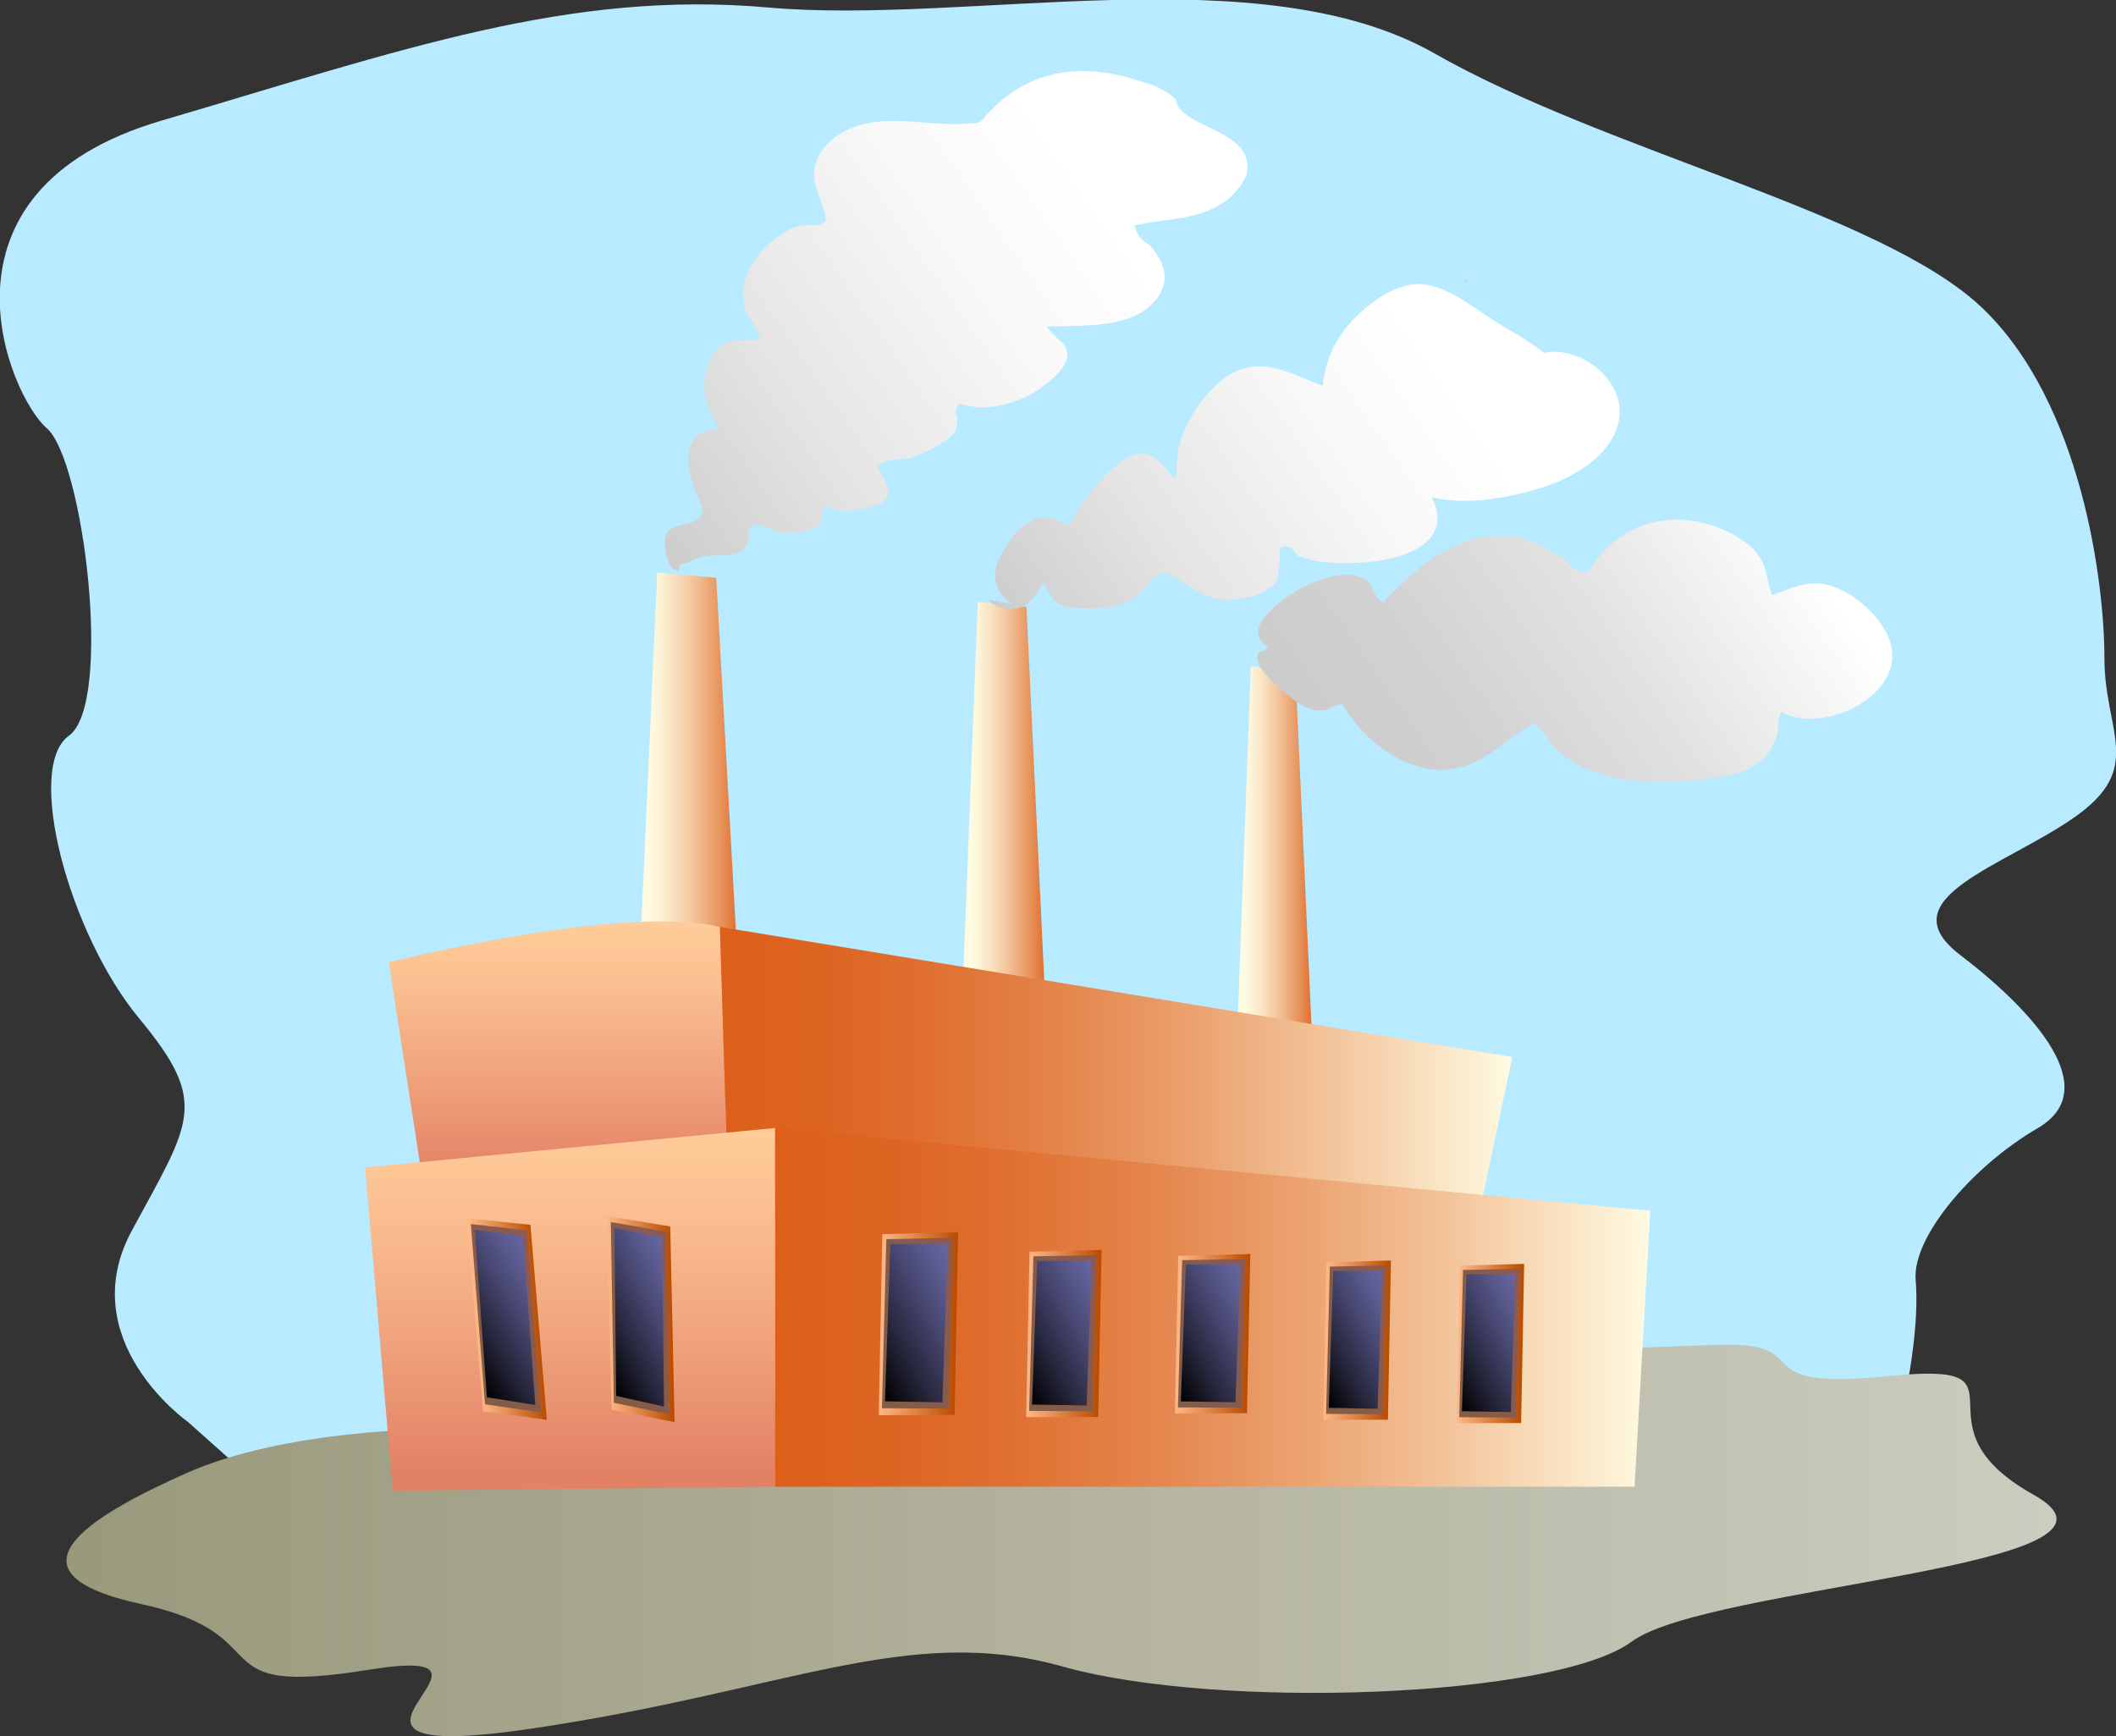
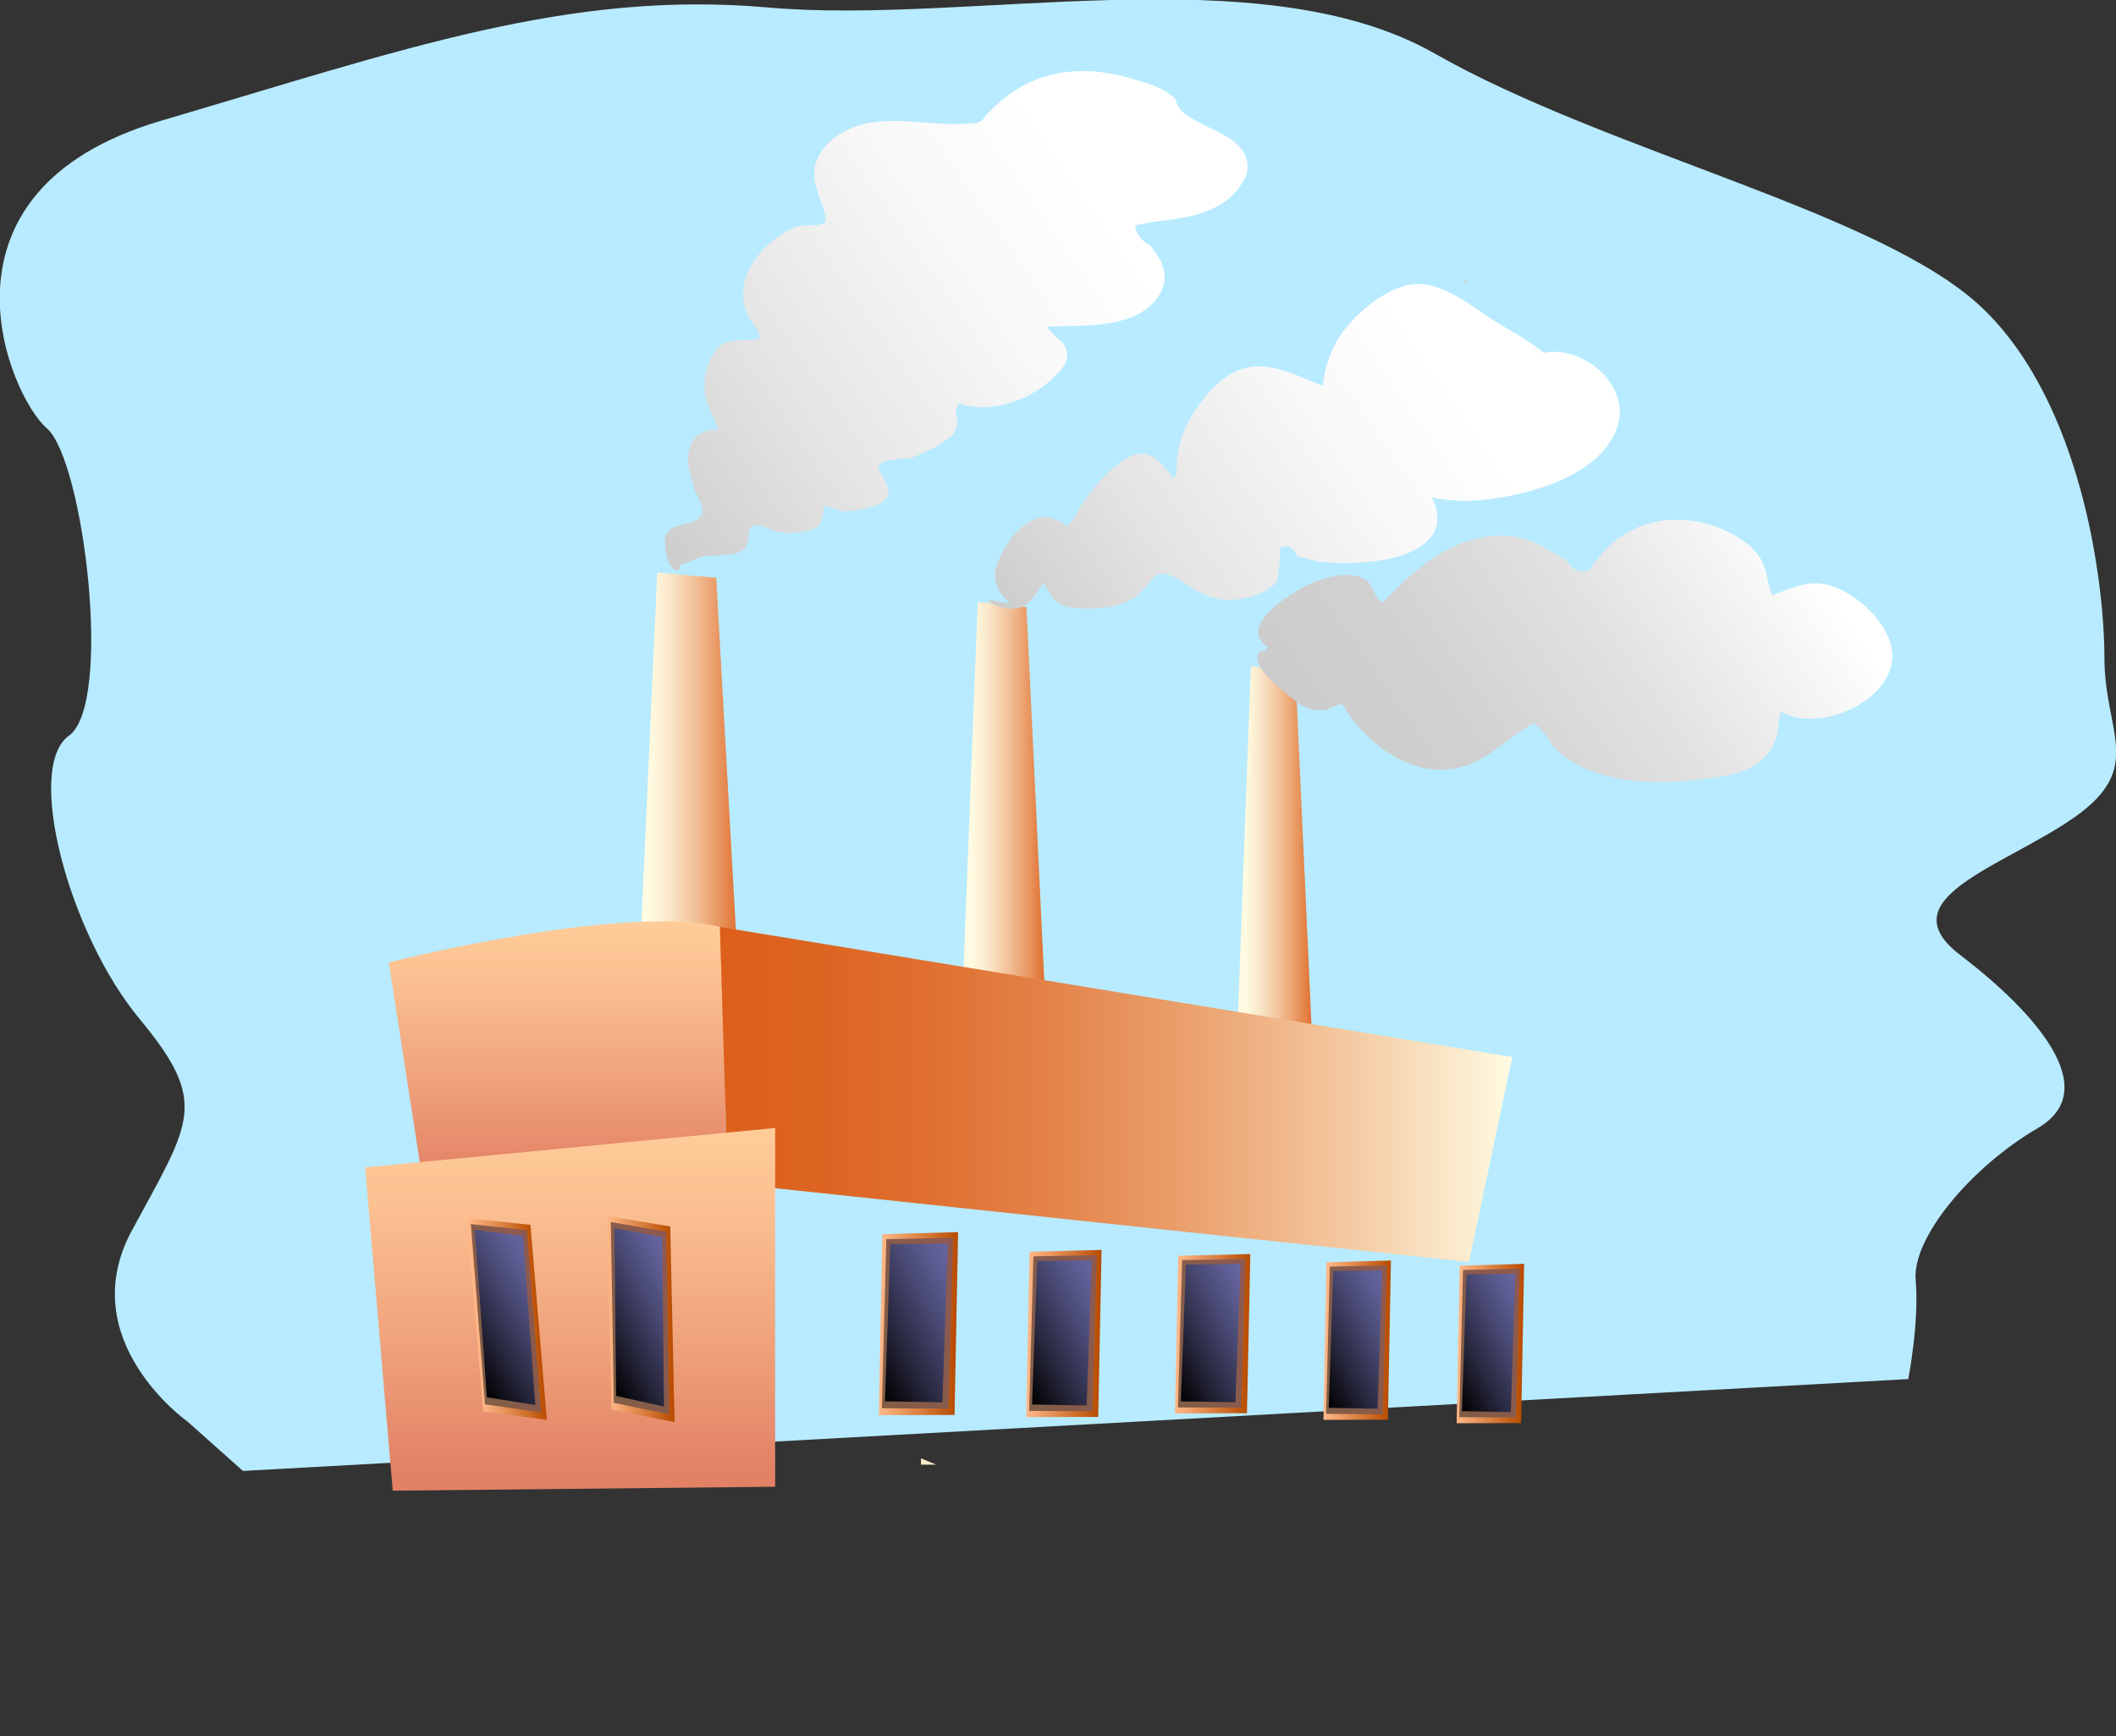
<svg xmlns="http://www.w3.org/2000/svg" viewBox="0 0 536.75 440.385" overflow="visible">
  <rect x="0" y="0" width="536.75" height="440.385" fill="#333333" stroke="none" />
  <switch>
    <g>
      <path d="M47.526 360.57s-29.102-20.623-14.082-48.42c15.021-27.796 19.714-32.279 1.877-53.8-17.837-21.52-29.103-63.663-17.837-71.732 11.266-8.071 3.755-69.94-5.633-78.011-9.388-8.07-31.918-60.076 29.103-78.01 61.021-17.933 103.27-33.177 153.96-28.693s124.86-13.45 168.98 11.657c44.123 25.107 113.59 40.35 138.94 64.56 25.348 24.21 30.98 69.94 30.98 88.77s10.326 27.796-7.511 40.35c-17.837 12.553-47.878 20.623-29.102 34.97 18.775 14.347 36.612 34.073 19.714 43.937-16.897 9.863-31.918 27.797-30.979 38.557s-1.878 25.106-1.878 25.106l-422.44 23.3-14.084-12.55z" fill="#B8EBFF" />
      <linearGradient id="a" y2="390.75" gradientUnits="userSpaceOnUse" y1="390.75" x2="521.65" x1="16.867">
        <stop offset=".006" stop-color="#99997c" />
        <stop offset="1" stop-color="#ccccc0" />
      </linearGradient>
-       <path d="M109.94 362.52s-37.514 0-62.523 11.094c-25.009 11.095-48.094 25.358-11.542 33.282 36.552 7.925 13.466 23.773 57.713 16.642 44.247-7.132-25.009 24.565 40.399 15.056s96.189-26.942 135.63-15.849c39.438 11.095 125.04 7.925 144.28-6.339 19.237-14.264 134.66-19.019 101.96-37.244-32.704-18.227 1.924-34.075-36.552-30.113-38.476 3.963-17.313-8.716-43.285-7.924-25.971.792-55.789 2.377-74.065 3.17-18.28.79-252.02 18.22-252.02 18.22z" fill="url(#a)" />
      <linearGradient id="b" y2="218.33" gradientUnits="userSpaceOnUse" y1="218.33" x2="266.54" x1="242.92">
        <stop offset=".135" stop-color="#fffbe2" />
        <stop offset=".223" stop-color="#fdf4d9" />
        <stop offset=".37" stop-color="#f9e0c0" />
        <stop offset=".555" stop-color="#f2c097" />
        <stop offset=".773" stop-color="#e8945e" />
        <stop offset="1" stop-color="#dc601c" />
      </linearGradient>
      <path d="M242.92 283.98l5.1-131.29 12.349 1.275 6.174 129.38-23.62.64z" fill="url(#b)" />
      <linearGradient id="c" y2="232.12" gradientUnits="userSpaceOnUse" y1="232.12" x2="334.25" x1="312.62">
        <stop offset=".135" stop-color="#fffbe2" />
        <stop offset=".223" stop-color="#fdf4d9" />
        <stop offset=".37" stop-color="#f9e0c0" />
        <stop offset=".555" stop-color="#f2c097" />
        <stop offset=".773" stop-color="#e8945e" />
        <stop offset="1" stop-color="#dc601c" />
      </linearGradient>
      <path d="M312.62 295.27l4.669-126.29 11.301 1.227 5.652 124.45-21.62.61z" fill="url(#c)" />
      <linearGradient id="d" y2="213.38" gradientUnits="userSpaceOnUse" y1="213.38" x2="189.16" x1="160.54">
        <stop offset=".135" stop-color="#fffbe2" />
        <stop offset=".223" stop-color="#fdf4d9" />
        <stop offset=".37" stop-color="#f9e0c0" />
        <stop offset=".555" stop-color="#f2c097" />
        <stop offset=".773" stop-color="#e8945e" />
        <stop offset="1" stop-color="#dc601c" />
      </linearGradient>
      <path d="M160.54 281.52l6.179-136.29 14.962 1.324 7.481 134.3-28.62.67z" fill="url(#d)" />
      <linearGradient id="e" y2="233.79" gradientUnits="userSpaceOnUse" y1="302.12" x2="141.62" x1="141.62">
        <stop offset=".056" stop-color="#e38165" />
        <stop offset=".395" stop-color="#efa17b" />
        <stop offset=".783" stop-color="#fbc091" />
        <stop offset="1" stop-color="#fc9" />
      </linearGradient>
      <path d="M107.62 302.12l-9-58s59-15 84-9l2 65-77 2z" fill="url(#e)" />
      <linearGradient id="f" y2="277.62" gradientUnits="userSpaceOnUse" y1="277.62" x2="383.62" x1="182.62">
        <stop offset=".011" stop-color="#dc601c" />
        <stop offset=".125" stop-color="#dd6421" />
        <stop offset=".267" stop-color="#e07031" />
        <stop offset=".425" stop-color="#e4844b" />
        <stop offset=".595" stop-color="#eba16e" />
        <stop offset=".773" stop-color="#f3c59c" />
        <stop offset=".957" stop-color="#fcf0d4" />
        <stop offset="1" stop-color="#fffbe2" />
      </linearGradient>
      <path d="M182.62 235.12l201 33-11 52-188-20-2-65z" fill="url(#f)" />
      <path d="M233.62 371.52h3.885l-3.885-1.587v1.59z" fill="#FFEDCD" />
      <path d="M371.99 71.191l-.598.094.596.183v-.277z" fill="#FF9766" />
      <linearGradient id="g" y2="286.12" gradientUnits="userSpaceOnUse" y1="378.12" x2="144.62" x1="144.62">
        <stop offset=".056" stop-color="#e38165" />
        <stop offset=".395" stop-color="#efa17b" />
        <stop offset=".783" stop-color="#fbc091" />
        <stop offset="1" stop-color="#fc9" />
      </linearGradient>
      <path d="M92.625 296.12l7 82 97-1v-91l-104 10z" fill="url(#g)" />
      <linearGradient id="h" y2="331.62" gradientUnits="userSpaceOnUse" y1="331.62" x2="418.62" x1="196.62">
        <stop offset=".011" stop-color="#dc601c" />
        <stop offset=".125" stop-color="#dd6421" />
        <stop offset=".267" stop-color="#e07031" />
        <stop offset=".425" stop-color="#e4844b" />
        <stop offset=".595" stop-color="#eba16e" />
        <stop offset=".773" stop-color="#f3c59c" />
        <stop offset=".957" stop-color="#fcf0d4" />
        <stop offset="1" stop-color="#fffbe2" />
      </linearGradient>
-       <path d="M196.62 286.12l222 21-4 70h-218v-91z" fill="url(#h)" />
      <linearGradient id="i" y2="307" gradientUnits="userSpaceOnUse" y1="307" gradientTransform="matrix(1.045 .026 -.015 .957 13.486 37.835)" x2="328.81" x1="313.02">
        <stop offset=".006" stop-color="#ffb888" />
        <stop offset="1" stop-color="#b84c00" />
      </linearGradient>
      <path d="M336.47 320.19l16.354-.453-.762 40.378-16.35.048.76-39.98z" fill="url(#i)" />
      <linearGradient id="j" y2="301.37" gradientUnits="userSpaceOnUse" y1="307.61" gradientTransform="matrix(1.01 .032 -.023 .957 15.326 37.962)" x2="344.02" x1="320.74">
        <stop offset="0" stop-color="#805c44" />
        <stop offset=".006" stop-color="#805d45" />
        <stop offset="1" stop-color="#8f5951" />
      </linearGradient>
      <path d="M337.34 321.29l14.383-.289-.965 37.725-14.376-.09.96-37.34z" fill="url(#j)" />
      <linearGradient id="k" y2="293.32" gradientUnits="userSpaceOnUse" y1="308.06" gradientTransform="matrix(.976 .039 -.032 .956 17.166 38.879)" x2="357.31" x1="331.78">
        <stop offset="0" />
        <stop offset=".313" stop-color="#26263c" />
        <stop offset=".632" stop-color="#484873" />
        <stop offset=".871" stop-color="#5e5e95" />
        <stop offset="1" stop-color="#6666a2" />
      </linearGradient>
      <path d="M338.2 322.39l12.411-.125-1.167 35.07-12.402-.227 1.16-34.71z" fill="url(#k)" />
      <linearGradient id="l" y2="306.24" gradientUnits="userSpaceOnUse" y1="306.24" gradientTransform="matrix(1.045 .026 -.015 .957 13.486 37.835)" x2="294.66" x1="276.96">
        <stop offset=".006" stop-color="#ffb888" />
        <stop offset="1" stop-color="#b84c00" />
      </linearGradient>
      <path d="M298.89 318.55l18.266-.455-.851 40.379-18.261.048.84-39.98z" fill="url(#l)" />
      <linearGradient id="m" y2="300.66" gradientUnits="userSpaceOnUse" y1="307.34" gradientTransform="matrix(1.01 .032 -.023 .957 15.326 37.962)" x2="308.52" x1="283.58">
        <stop offset="0" stop-color="#805c44" />
        <stop offset=".006" stop-color="#805d45" />
        <stop offset="1" stop-color="#8f5951" />
      </linearGradient>
      <path d="M299.86 319.65l16.063-.29-1.076 37.726-16.056-.09 1.08-37.35z" fill="url(#m)" />
      <linearGradient id="n" y2="292.77" gradientUnits="userSpaceOnUse" y1="308.23" gradientTransform="matrix(.976 .039 -.032 .956 17.166 38.879)" x2="320.3" x1="293.52">
        <stop offset="0" />
        <stop offset=".313" stop-color="#26263c" />
        <stop offset=".632" stop-color="#484873" />
        <stop offset=".871" stop-color="#5e5e95" />
        <stop offset="1" stop-color="#6666a2" />
      </linearGradient>
      <path d="M300.82 320.75l13.862-.125-1.302 35.071-13.852-.228 1.29-34.71z" fill="url(#n)" />
      <g>
        <linearGradient id="o" y2="307.16" gradientUnits="userSpaceOnUse" y1="307.16" gradientTransform="matrix(1.045 .026 -.015 .957 13.486 37.835)" x2="258.54" x1="240.86">
          <stop offset=".006" stop-color="#ffb888" />
          <stop offset="1" stop-color="#b84c00" />
        </linearGradient>
        <path d="M261.16 317.52l18.266-.477-.852 42.377-18.26.05.84-41.95z" fill="url(#o)" />
        <linearGradient id="p" y2="301.81" gradientUnits="userSpaceOnUse" y1="308.61" gradientTransform="matrix(1.01 .032 -.023 .957 15.326 37.962)" x2="271.42" x1="246.03">
          <stop offset="0" stop-color="#805c44" />
          <stop offset=".006" stop-color="#805d45" />
          <stop offset="1" stop-color="#8f5951" />
        </linearGradient>
        <path d="M262.13 318.68l16.063-.305-1.077 39.593-16.056-.095 1.08-39.2z" fill="url(#p)" />
        <linearGradient id="q" y2="294.06" gradientUnits="userSpaceOnUse" y1="309.95" gradientTransform="matrix(.976 .039 -.032 .956 17.166 38.879)" x2="282.05" x1="254.54">
          <stop offset="0" />
          <stop offset=".313" stop-color="#26263c" />
          <stop offset=".632" stop-color="#484873" />
          <stop offset=".871" stop-color="#5e5e95" />
          <stop offset="1" stop-color="#6666a2" />
        </linearGradient>
        <path d="M263.09 319.83l13.861-.133-1.303 36.808-13.852-.239 1.29-36.44z" fill="url(#q)" />
      </g>
      <g>
        <linearGradient id="r" y2="305.49" gradientUnits="userSpaceOnUse" y1="305.49" gradientTransform="matrix(1.045 .026 -.015 .957 13.486 37.835)" x2="223.64" x1="205.07">
          <stop offset=".006" stop-color="#ffb888" />
          <stop offset="1" stop-color="#b84c00" />
        </linearGradient>
        <path d="M223.81 313.06l19.221-.521-.896 46.372-19.215.054.89-45.9z" fill="url(#r)" />
        <linearGradient id="s" y2="300.19" gradientUnits="userSpaceOnUse" y1="307.45" gradientTransform="matrix(1.01 .032 -.023 .957 15.326 37.962)" x2="235.72" x1="208.61">
          <stop offset="0" stop-color="#805c44" />
          <stop offset=".006" stop-color="#805d45" />
          <stop offset="1" stop-color="#8f5951" />
        </linearGradient>
        <path d="M224.83 314.32l16.904-.332-1.133 43.324-16.896-.104 1.13-42.89z" fill="url(#s)" />
        <linearGradient id="t" y2="292.35" gradientUnits="userSpaceOnUse" y1="309.45" gradientTransform="matrix(.976 .039 -.032 .956 17.166 38.879)" x2="245.24" x1="215.63">
          <stop offset="0" />
          <stop offset=".313" stop-color="#26263c" />
          <stop offset=".632" stop-color="#484873" />
          <stop offset=".871" stop-color="#5e5e95" />
          <stop offset="1" stop-color="#6666a2" />
        </linearGradient>
        <path d="M225.84 315.58l14.586-.146-1.37 40.277-14.576-.262 1.36-39.87z" fill="url(#t)" />
      </g>
      <g>
        <linearGradient id="u" y2="307.01" gradientUnits="userSpaceOnUse" y1="307.01" gradientTransform="matrix(1.045 .026 -.015 .957 13.486 37.835)" x2="361.16" x1="345.37">
          <stop offset=".006" stop-color="#ffb888" />
          <stop offset="1" stop-color="#b84c00" />
        </linearGradient>
        <path d="M370.26 321.04l16.353-.454-.763 40.379-16.348.047.76-39.98z" fill="url(#u)" />
        <linearGradient id="v" y2="301.13" gradientUnits="userSpaceOnUse" y1="307.36" gradientTransform="matrix(1.01 .032 -.023 .957 15.326 37.962)" x2="377.46" x1="354.18">
          <stop offset="0" stop-color="#805c44" />
          <stop offset=".006" stop-color="#805d45" />
          <stop offset="1" stop-color="#8f5951" />
        </linearGradient>
        <path d="M371.12 322.14l14.382-.29-.965 37.725-14.375-.091.96-37.35z" fill="url(#v)" />
        <linearGradient id="w" y2="292.8" gradientUnits="userSpaceOnUse" y1="307.54" gradientTransform="matrix(.976 .039 -.032 .956 17.166 38.879)" x2="391.92" x1="366.39">
          <stop offset="0" />
          <stop offset=".313" stop-color="#26263c" />
          <stop offset=".632" stop-color="#484873" />
          <stop offset=".871" stop-color="#5e5e95" />
          <stop offset="1" stop-color="#6666a2" />
        </linearGradient>
        <path d="M371.99 323.24l12.411-.125-1.167 35.07-12.401-.228 1.16-34.72z" fill="url(#w)" />
      </g>
      <g>
        <linearGradient id="x" y2="405.89" gradientUnits="userSpaceOnUse" y1="405.89" gradientTransform="matrix(1.007 -.065 .069 .989 -49.554 -57.013)" x2="157.58" x1="141.05">
          <stop offset=".006" stop-color="#ffb888" />
          <stop offset="1" stop-color="#b84c00" />
        </linearGradient>
        <path d="M118.45 309.02l16.102 1.662 4.154 49.47-16.147-2.161-4.1-48.97z" fill="url(#x)" />
        <linearGradient id="y" y2="401.05" gradientUnits="userSpaceOnUse" y1="407.38" gradientTransform="matrix(.974 -.056 .06 .989 -48.306 -56.808)" x2="168.2" x1="144.58">
          <stop offset="0" stop-color="#805c44" />
          <stop offset=".006" stop-color="#805d45" />
          <stop offset="1" stop-color="#8f5951" />
        </linearGradient>
        <path d="M119.44 310.49l14.174 1.596 3.632 46.184-14.213-2.062-3.59-45.72z" fill="url(#y)" />
        <linearGradient id="z" y2="393.83" gradientUnits="userSpaceOnUse" y1="409.23" gradientTransform="matrix(.942 -.046 .052 .99 -46.261 -55.804)" x2="176.4" x1="149.73">
          <stop offset="0" />
          <stop offset=".313" stop-color="#26263c" />
          <stop offset=".632" stop-color="#484873" />
          <stop offset=".871" stop-color="#5e5e95" />
          <stop offset="1" stop-color="#6666a2" />
        </linearGradient>
        <path d="M120.43 311.96l12.247 1.53 3.109 42.898-12.28-1.963-3.08-42.47z" fill="url(#z)" />
      </g>
      <g>
        <linearGradient id="A" y2="387.66" gradientUnits="userSpaceOnUse" y1="387.66" gradientTransform="matrix(1.009 -.003 .007 .991 -18.384 -49.068)" x2="184.75" x1="168.22">
          <stop offset=".006" stop-color="#ffb888" />
          <stop offset="1" stop-color="#b84c00" />
        </linearGradient>
        <path d="M154.04 308.45l15.969 2.649 1.103 49.631-15.983-3.15-1.09-49.13z" fill="url(#A)" />
        <linearGradient id="B" y2="382.34" gradientUnits="userSpaceOnUse" y1="388.67" gradientTransform="matrix(.976 .004 -.001 .991 -16.801 -48.549)" x2="195.76" x1="172.14">
          <stop offset="0" stop-color="#805c44" />
          <stop offset=".006" stop-color="#805d45" />
          <stop offset="1" stop-color="#8f5951" />
        </linearGradient>
        <path d="M154.94 309.98l14.05 2.465.783 46.319-14.06-2.932-.77-45.85z" fill="url(#B)" />
        <linearGradient id="C" y2="375.55" gradientUnits="userSpaceOnUse" y1="390.94" gradientTransform="matrix(.943 .012 -.009 .991 -15.213 -48.036)" x2="205.19" x1="178.53">
          <stop offset="0" />
          <stop offset=".313" stop-color="#26263c" />
          <stop offset=".632" stop-color="#484873" />
          <stop offset=".871" stop-color="#5e5e95" />
          <stop offset="1" stop-color="#6666a2" />
        </linearGradient>
        <path d="M155.84 311.5l12.129 2.28.464 43.009-12.136-2.715-.45-42.58z" fill="url(#C)" />
      </g>
      <linearGradient id="D" y2="21.468" gradientUnits="userSpaceOnUse" y1="124.44" x2="303.53" x1="155.33">
        <stop offset="0" stop-color="#ccc" />
        <stop offset=".276" stop-color="#e4e4e4" />
        <stop offset=".584" stop-color="#f8f8f8" />
        <stop offset=".792" stop-color="#fff" />
      </linearGradient>
      <path d="M172.62 143.12l-.439 1.53c-2.691.327-3.344-4.718-3.517-6.557-.637-6.798 8.146-3.55 9.577-8.078a11.697 11.697 0 00-1.582-4.752 40.016 40.016 0 01-2.002-6.885c-.718-5.485 1.742-9.73 7.536-9.295-.579-2.311-1.91-4.338-2.698-6.578-1.36-3.865-.947-7.636.74-11.382 2.713-6.024 6.772-4.445 12.229-5.063.754-1.661-2.172-4.665-2.739-5.929-2.15-4.794-1.324-9.611 1.562-13.928 2.417-3.616 7.14-7.759 11.501-8.853 2.256-.566 4.757.408 6.676-1.161-.2-5.01-3.938-8.891-2.675-14.196 1.375-5.775 7.323-9.422 12.746-10.616 8.654-1.906 17.899.829 26.611-.119 1.759.22 3.055-.42 3.888-1.922 3.103-3.271 6.448-6.117 10.54-8.127 9.25-4.542 19.526-3.75 29.037-.472 3.268.744 6.129 2.208 8.585 4.392.33 1.801 1.326 3.167 2.987 4.098 5.144 3.988 17.207 5.904 14.986 15.182-1.785 3.91-4.66 6.753-8.627 8.531-6.026 2.975-13.229 2.664-19.64 4.255.341 2.187 1.571 3.831 3.689 4.933 3.429 3.937 5.464 8.407 2.125 13.208-5.867 8.439-19.496 7.035-28.241 7.553a32.563 32.563 0 004.1 4.128c2.75 3.57.133 6.482-2.746 9.169-5.674 5.295-15.78 8.967-23.423 6.156-.918 1.002-1.134 2.215-.646 3.639.35 2.324-.481 4.142-2.493 5.454a35.625 35.625 0 01-8.993 4.639c-1.976.596-7.435.098-8.584 2.285 1.874 4.38 5.332 7.748-.759 9.938a31.774 31.774 0 01-8.286 1.459 34.911 34.911 0 00-4.736-1.458 10.653 10.653 0 01-.947 4.707c-1.746 2.175-7.831 2.364-10.301 1.982-2.464-.381-6.65-3.725-7.861-.015.311 1.464.038 2.805-.818 4.021-2.094 2.466-7.581 1.656-10.353 2.118-2.054.342-3.226 1.479-5.229 1.888-2.093.427-3.762-.722-5.781-.881" fill="url(#D)" />
      <linearGradient id="E" y2="79.52" gradientUnits="userSpaceOnUse" y1="171.4" x2="396.26" x1="264.02">
        <stop offset="0" stop-color="#ccc" />
        <stop offset=".276" stop-color="#e4e4e4" />
        <stop offset=".584" stop-color="#f8f8f8" />
        <stop offset=".792" stop-color="#fff" />
      </linearGradient>
      <path d="M256.62 153.12c-2.676-1.739-4.089-4.145-4.239-7.219.071-3.778 3.568-9.098 6.174-11.57 3.982-3.777 7.902-4.222 12.093-.813a13.348 13.348 0 002.998-4.39c2.832-4.423 6.304-8.73 10.584-11.842 6.239-4.537 9.24-1.508 13.375 3.978l.828-.886c-.11-3.46.403-6.836 1.54-10.127 2.128-5.676 7.59-13.19 13.205-15.912 7.751-3.756 15.194.891 22.357 3.495.671-6.129 2.813-11.262 6.998-15.974 3.869-4.355 10.811-9.7 17.054-9.816 6.781-.126 14.079 5.889 19.293 9.227 4.703 3.011 12.796 6.878 15.979 11.854-1.973-.168-5.181-.319-4.858-3.171 9.818-3.497 23.159 6.47 20.52 17.329-2.141 8.81-12.019 14.102-19.794 16.513-8.419 2.611-18.882 4.368-27.569 2.355 3.306 6.323.837 11.214-5.728 14.035-6.241 2.681-16.6 3.164-23.271 2.197l-5.062-1.285c-1.187-2.351-2.671-3.041-4.453-2.07a31.196 31.196 0 01-.826 8.586c-2.251 2.259-4.981 3.635-8.19 4.127-4.104.921-8.007.359-11.707-1.688-3.102-1.41-7.405-6.227-11.143-3.801a42.412 42.412 0 01-4.461 5 16.784 16.784 0 01-7.818 2.819 31.874 31.874 0 01-9.922-.169c-3.959-1.307-3.896-3.067-5.89-6.05-1.595 2.278-3.145 5.453-6.044 6.296-2.442.71-6.406.087-8.023-2.029" fill="url(#E)" />
      <linearGradient id="F" y2="126.3" gradientUnits="userSpaceOnUse" y1="203.61" x2="454.88" x1="343.6">
        <stop offset="0" stop-color="#ccc" />
        <stop offset=".248" stop-color="#d1d1d1" />
        <stop offset=".557" stop-color="#e1e1e1" />
        <stop offset=".896" stop-color="#fafafa" />
        <stop offset=".955" stop-color="#fff" />
      </linearGradient>
      <path d="M321.62 164.12c-8.247-5.173 6.5-14.22 10.703-16.031 3.815-1.644 10.165-3.634 14.143-.971 2.291 1.534 1.932 4.869 4.417 5.595 7.39-7.627 15.388-15.095 26.547-16.619 4.697-.657 9.169.1 13.415 2.269l6.474 3.726c1.524 2.512 3.464 3.386 5.818 2.622a32.394 32.394 0 015.848-6.92c5.533-4.741 12.393-6.583 19.597-5.743 5.664.664 10.727 2.77 15.189 6.317 4.842 4.465 3.8 7.246 5.729 12.591 4.854-1.646 8.806-3.897 14.151-2.586 6.556 1.608 14.653 8.837 16.096 15.646 2.752 12.999-18.041 22.397-27.943 16.504-1.269 3.24-.122 4.787-1.986 8.388-3.327 6.427-9.435 7.542-16.039 8.478-9.05 1.283-19.267 1.691-28.085-1.176-4.69-1.309-8.701-3.715-12.032-7.221-1.083-2.279-2.642-4.125-4.676-5.537-7.692 4.246-12.553 11.066-22.126 11.764-10.813.786-21.306-7.758-26.353-16.602a9.691 9.691 0 00-3.732 1.371c-3.53.889-6.527-.822-9.169-2.948-2.429-1.954-6.505-5.243-8.047-8.031-.733-1.325-1.289-3.868 1.063-3.886" fill="url(#F)" />
    </g>
  </switch>
</svg>